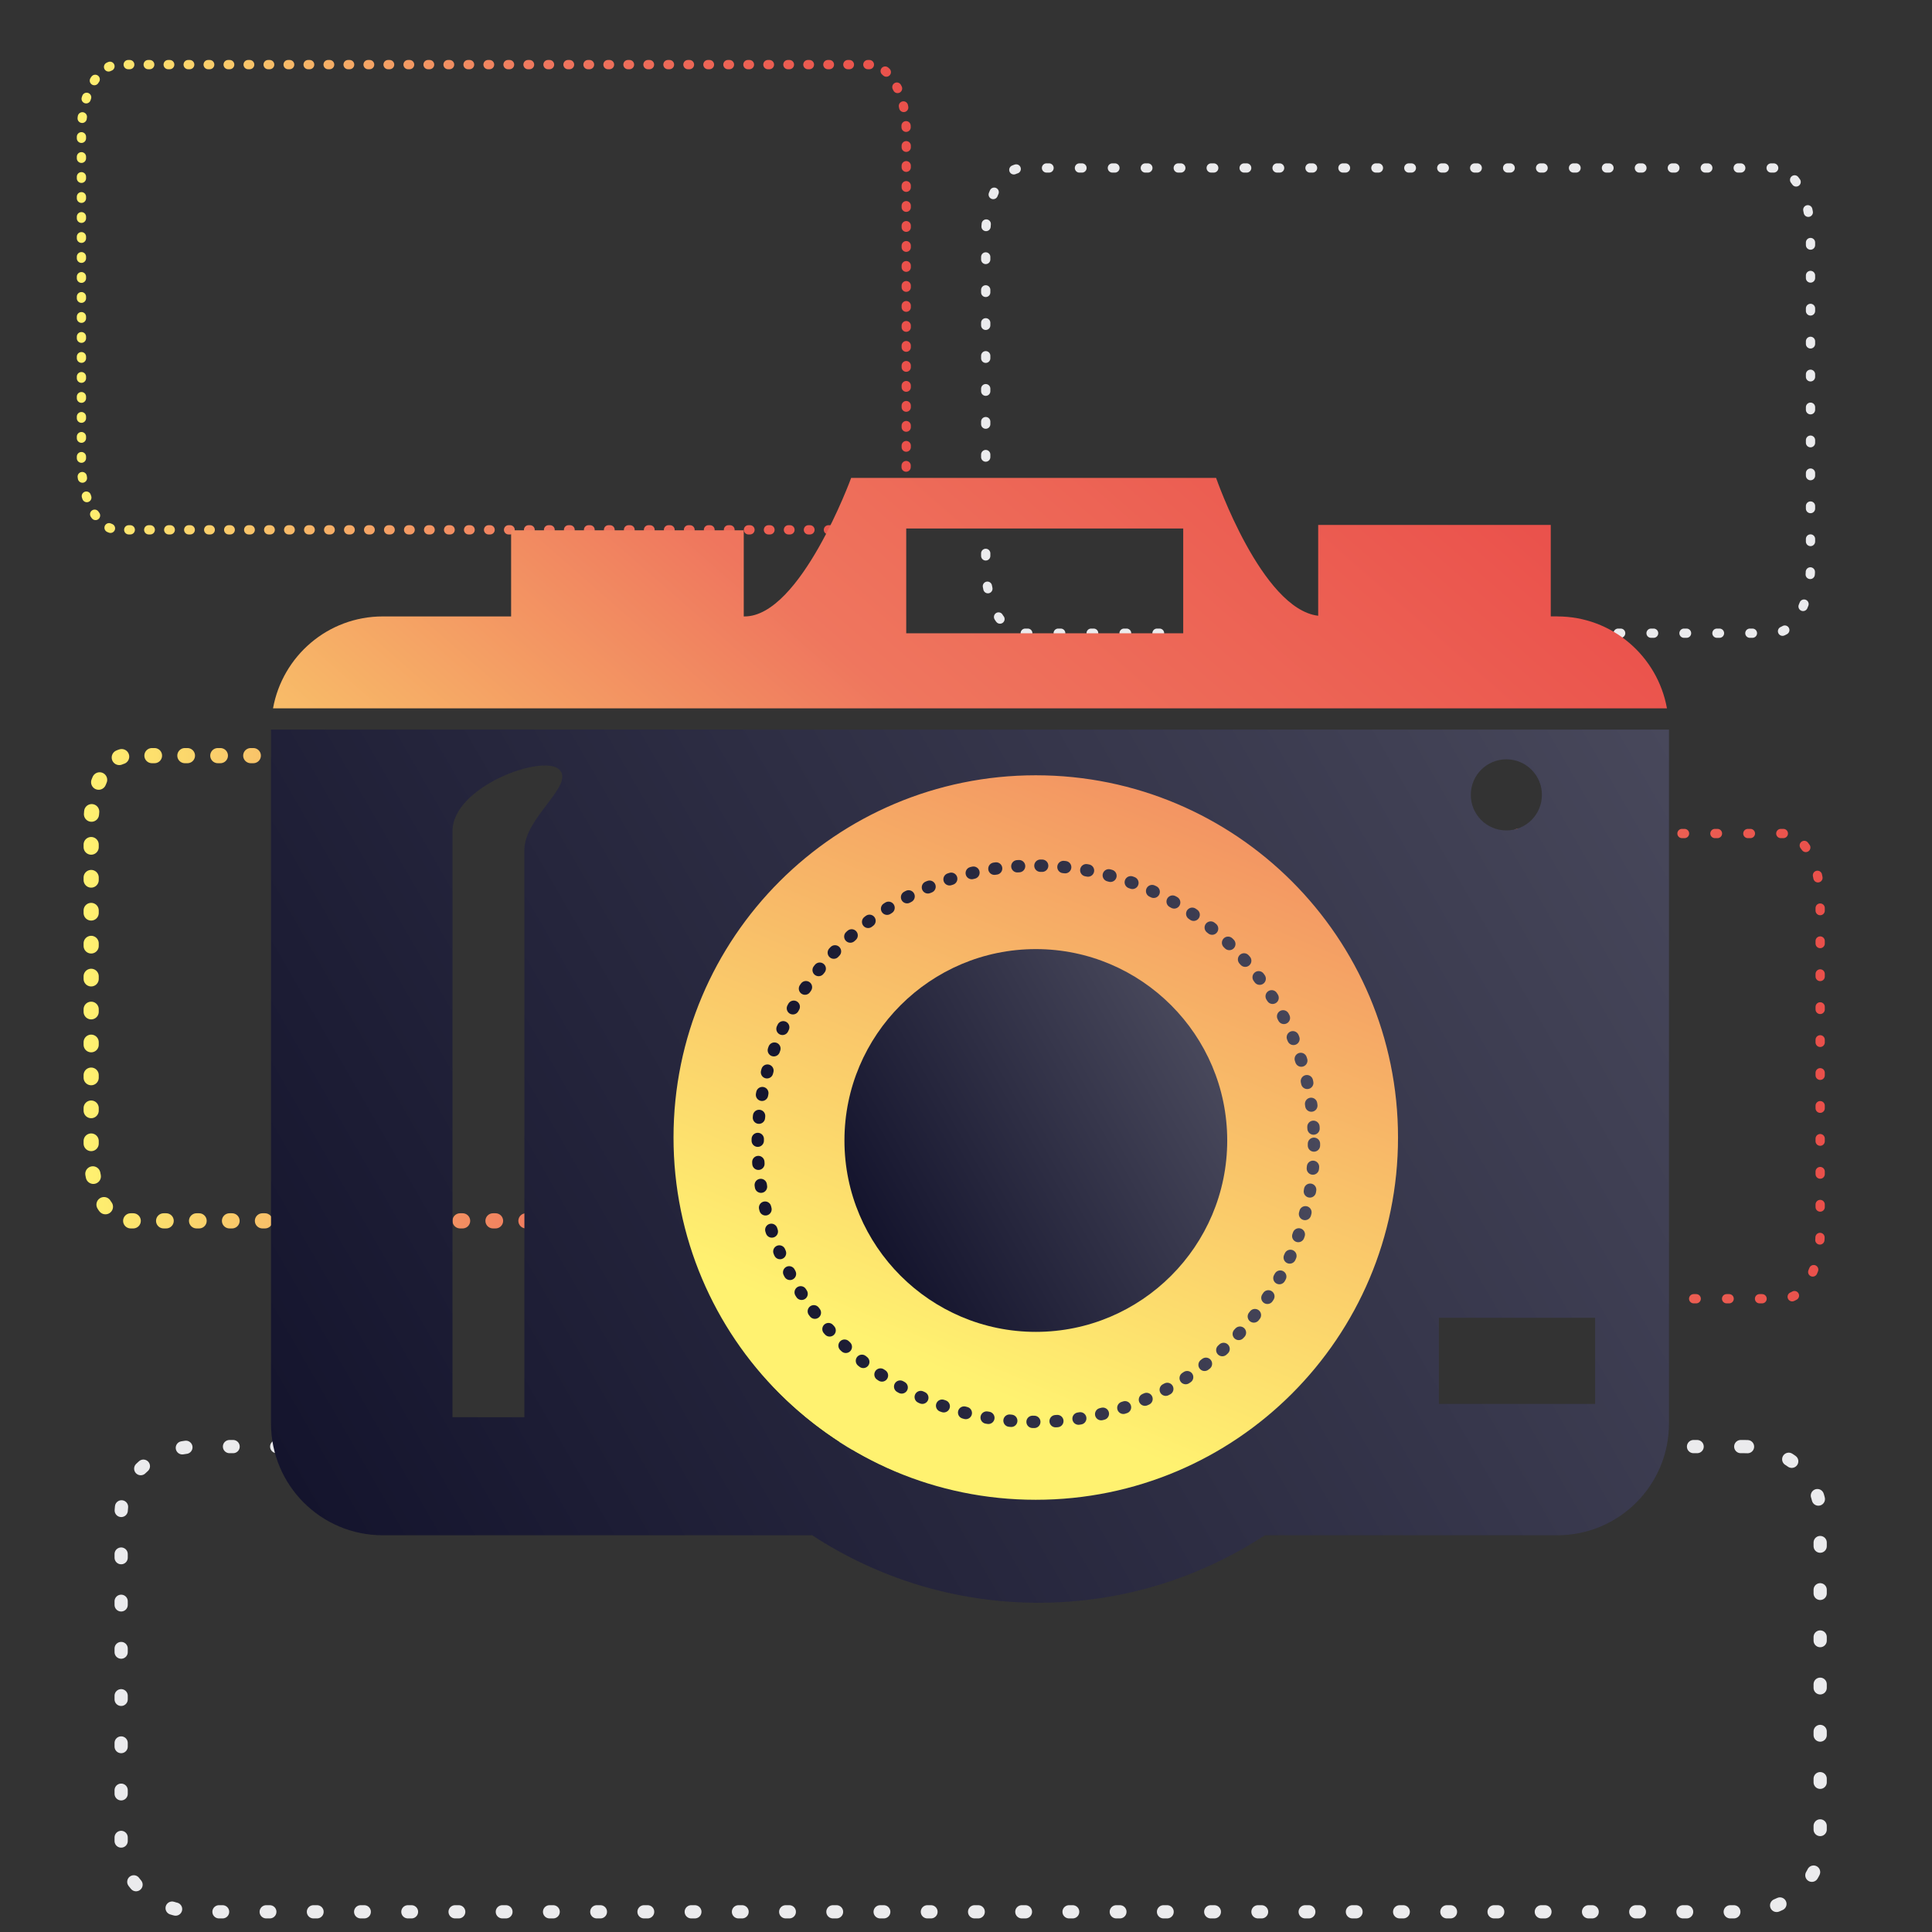
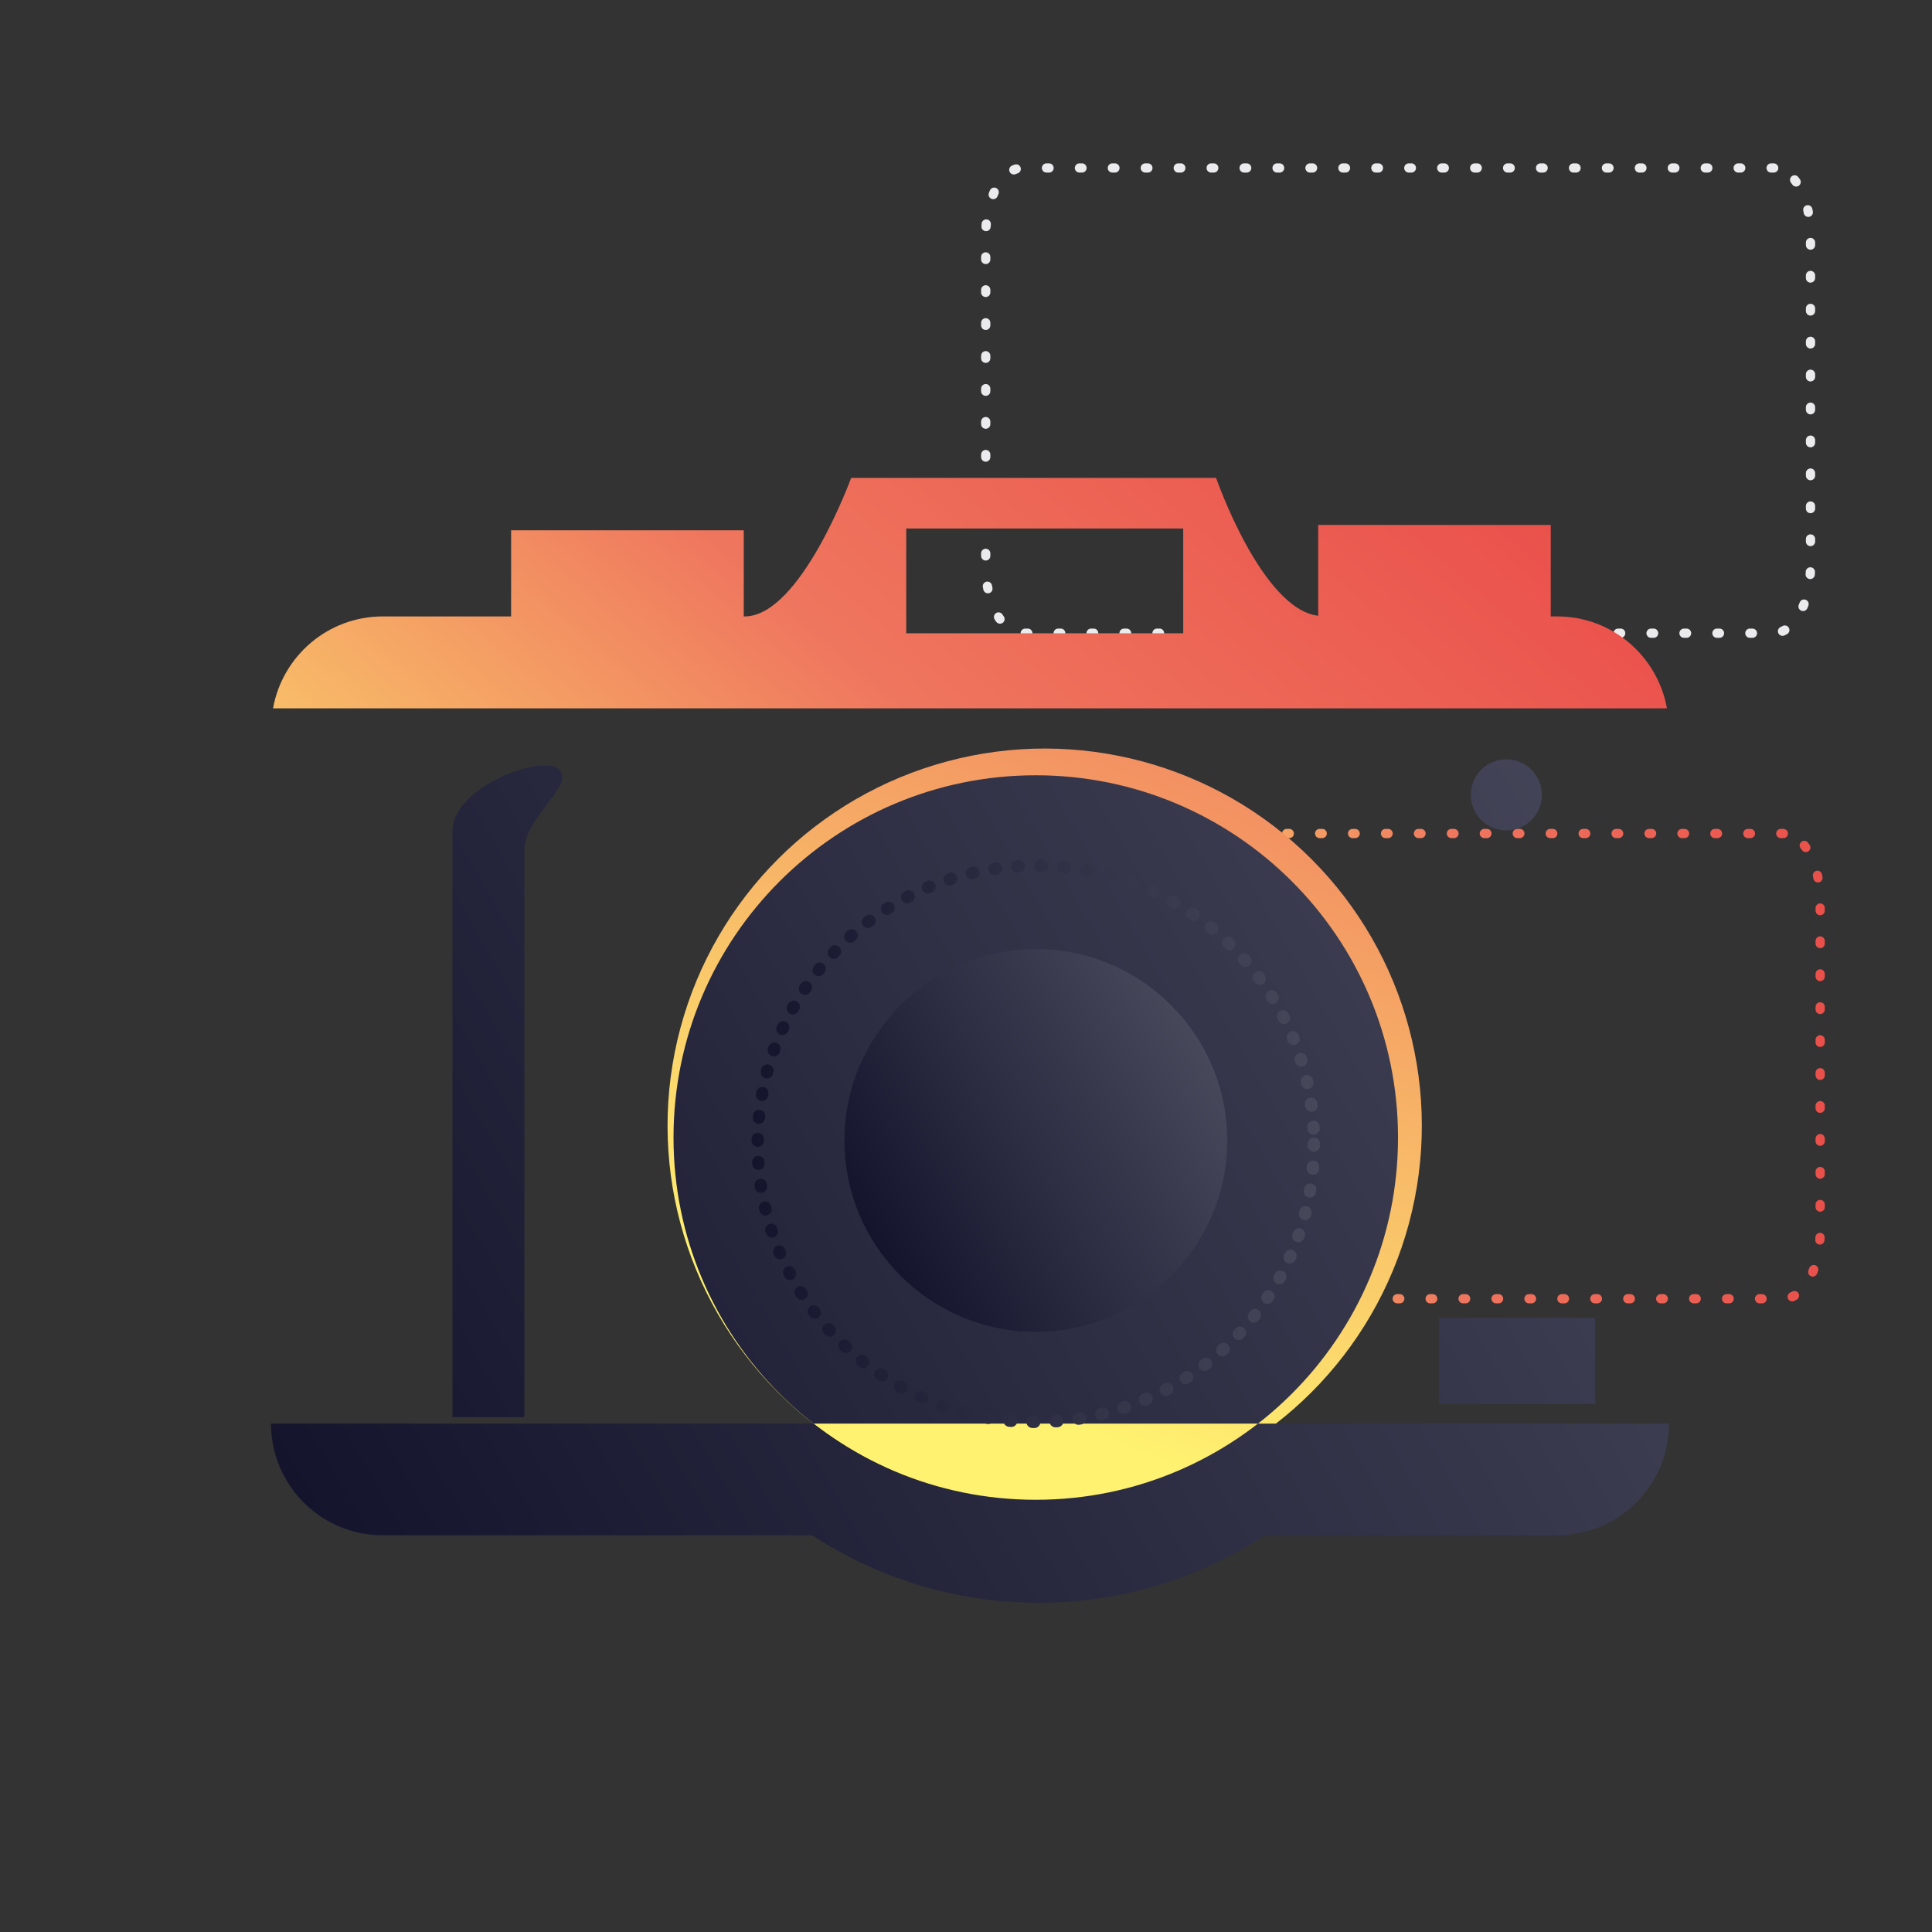
<svg xmlns="http://www.w3.org/2000/svg" xmlns:xlink="http://www.w3.org/1999/xlink" id="Ebene_1" viewBox="0 0 288 288">
  <rect x="0" y="0" width="288" height="288" fill="#333333" stroke="none" />
  <defs>
    <style>.cls-1{fill:url(#Unbenannter_Verlauf_10-2);}.cls-2{stroke:url(#Unbenannter_Verlauf_10-3);stroke-dasharray:0 0 0 0 .26 3.18 0 0;stroke-width:1.84px;}.cls-2,.cls-3,.cls-4,.cls-5,.cls-6,.cls-7{fill:none;stroke-linecap:round;stroke-miterlimit:10;}.cls-3{stroke:url(#Unbenannter_Verlauf_8);stroke-width:2.26px;}.cls-3,.cls-4,.cls-6{stroke-dasharray:0 0 0 0 .38 4.53 0 0;}.cls-4{stroke:url(#Unbenannter_Verlauf_8-3);}.cls-4,.cls-6{stroke-width:1.38px;}.cls-5{stroke:url(#Unbenannter_Verlauf_8-2);stroke-dasharray:0 0 0 0 .23 2.75 0 0;stroke-width:1.38px;}.cls-6,.cls-7{stroke:#ebebed;}.cls-8{fill:url(#Unbenannter_Verlauf_8-4);}.cls-9{fill:url(#Unbenannter_Verlauf_8-5);}.cls-10{fill:url(#Unbenannter_Verlauf_10);}.cls-7{stroke-dasharray:0 0 0 0 .54 6.5 0 0;stroke-width:1.97px;}</style>
    <linearGradient id="Unbenannter_Verlauf_8" x1="12.45" y1="147.32" x2="137.66" y2="147.32" gradientTransform="matrix(1, 0, 0, 1, 0, 0)" gradientUnits="userSpaceOnUse">
      <stop offset="0" stop-color="#fff270" />
      <stop offset=".56" stop-color="#ef765e" />
      <stop offset="1" stop-color="#ea504b" />
    </linearGradient>
    <linearGradient id="Unbenannter_Verlauf_8-2" x1="11.45" y1="44.31" x2="135.77" y2="44.31" xlink:href="#Unbenannter_Verlauf_8" />
    <linearGradient id="Unbenannter_Verlauf_8-3" x1="147.7" y1="158.93" x2="272.02" y2="158.93" xlink:href="#Unbenannter_Verlauf_8" />
    <linearGradient id="Unbenannter_Verlauf_8-4" x1="140.45" y1="204.34" x2="224.14" y2="4.22" gradientTransform="translate(164.27 -60.97) rotate(45)" xlink:href="#Unbenannter_Verlauf_8" />
    <linearGradient id="Unbenannter_Verlauf_10" x1="44.2" y1="223.26" x2="247.22" y2="106.04" gradientTransform="matrix(1, 0, 0, 1, 0, 0)" gradientUnits="userSpaceOnUse">
      <stop offset="0" stop-color="#14142d" />
      <stop offset="1" stop-color="#48485b" />
    </linearGradient>
    <linearGradient id="Unbenannter_Verlauf_8-5" x1="67.57" y1="191.82" x2="196.3" y2="44.68" xlink:href="#Unbenannter_Verlauf_8" />
    <linearGradient id="Unbenannter_Verlauf_10-2" x1="129.71" y1="184.27" x2="179.11" y2="155.75" xlink:href="#Unbenannter_Verlauf_10" />
    <linearGradient id="Unbenannter_Verlauf_10-3" x1="112.03" y1="170.5" x2="196.79" y2="170.5" xlink:href="#Unbenannter_Verlauf_10" />
  </defs>
-   <path class="cls-3" d="M131.05,112.64H19.07c-3.03,0-5.48,4.47-5.48,9.99v49.37c0,5.52,2.46,9.99,5.48,9.99h111.98c3.03,0,5.49-4.47,5.49-9.99v-49.37c0-5.52-2.46-9.99-5.49-9.99Z" />
-   <path class="cls-5" d="M129.6,9.63H17.62c-3.03,0-5.48,4.47-5.48,9.99v49.37c0,5.52,2.46,9.99,5.48,9.99h111.98c3.03,0,5.49-4.47,5.49-9.99V19.62c0-5.52-2.46-9.99-5.49-9.99Z" />
  <path class="cls-6" d="M264.4,25.04h-111.98c-3.03,0-5.48,4.47-5.48,9.99v49.37c0,5.52,2.46,9.99,5.48,9.99h111.98c3.03,0,5.49-4.47,5.49-9.99V35.03c0-5.52-2.46-9.99-5.49-9.99Z" />
  <path class="cls-4" d="M265.84,124.25h-111.98c-3.03,0-5.48,4.47-5.48,9.99v49.37c0,5.52,2.46,9.99,5.48,9.99h111.98c3.03,0,5.49-4.47,5.49-9.99v-49.37c0-5.52-2.46-9.99-5.49-9.99Z" />
-   <path class="cls-7" d="M260.03,215.64H29.36c-6.24,0-11.3,4.47-11.3,9.99v49.37c0,5.52,5.06,9.99,11.3,9.99h230.67c6.24,0,11.3-4.47,11.3-9.99v-49.37c0-5.52-5.06-9.99-11.3-9.99Z" />
  <circle class="cls-8" cx="155.73" cy="167.8" r="56.22" transform="translate(-73.04 159.27) rotate(-45)" />
-   <path class="cls-10" d="M40.4,108.76v103.45c0,9.2,7.45,16.65,16.66,16.65H121.07c9.7,6.34,21.28,10.06,33.74,10.06s24.03-3.72,33.74-10.06h43.59c9.2,0,16.65-7.45,16.65-16.65V108.76H40.4Zm184.15,4.43c2.93,0,5.3,2.37,5.3,5.3s-2.37,5.3-5.3,5.3-5.3-2.37-5.3-5.3,2.37-5.3,5.3-5.3Zm-146.38,13.5v84.57h-10.72V123.91c0-6.65,13.4-11.51,15.88-9.23,2.48,2.28-5.16,7.14-5.16,12.01Zm76.23,96.88c-29.82,0-54-24.17-54-54s24.18-54,54-54,54,24.18,54,54-24.18,54-54,54Zm83.38-14.29h-23.29v-12.84h23.29v12.84Z" />
+   <path class="cls-10" d="M40.4,108.76v103.45c0,9.2,7.45,16.65,16.66,16.65H121.07c9.7,6.34,21.28,10.06,33.74,10.06s24.03-3.72,33.74-10.06h43.59c9.2,0,16.65-7.45,16.65-16.65H40.4Zm184.15,4.43c2.93,0,5.3,2.37,5.3,5.3s-2.37,5.3-5.3,5.3-5.3-2.37-5.3-5.3,2.37-5.3,5.3-5.3Zm-146.38,13.5v84.57h-10.72V123.91c0-6.65,13.4-11.51,15.88-9.23,2.48,2.28-5.16,7.14-5.16,12.01Zm76.23,96.88c-29.82,0-54-24.17-54-54s24.18-54,54-54,54,24.18,54,54-24.18,54-54,54Zm83.38-14.29h-23.29v-12.84h23.29v12.84Z" />
  <path class="cls-9" d="M232.14,91.88h-.97v-13.63h-34.67v13.54c-8.43-1-15.22-20.55-15.22-20.55h-54.4s-7.54,20.65-15.88,20.65h-.13v-12.84h-34.68v12.84h-19.13c-8.19,0-14.96,5.92-16.36,13.7H248.49c-1.4-7.78-8.17-13.7-16.35-13.7Zm-55.76,2.52h-41.29v-15.62h41.29v15.62Z" />
  <path class="cls-1" d="M154.41,141.48c-15.73,0-28.53,12.8-28.53,28.53s12.8,28.53,28.53,28.53,28.53-12.8,28.53-28.53-12.8-28.53-28.53-28.53Z" />
  <circle class="cls-2" cx="154.41" cy="170.5" r="41.46" />
</svg>